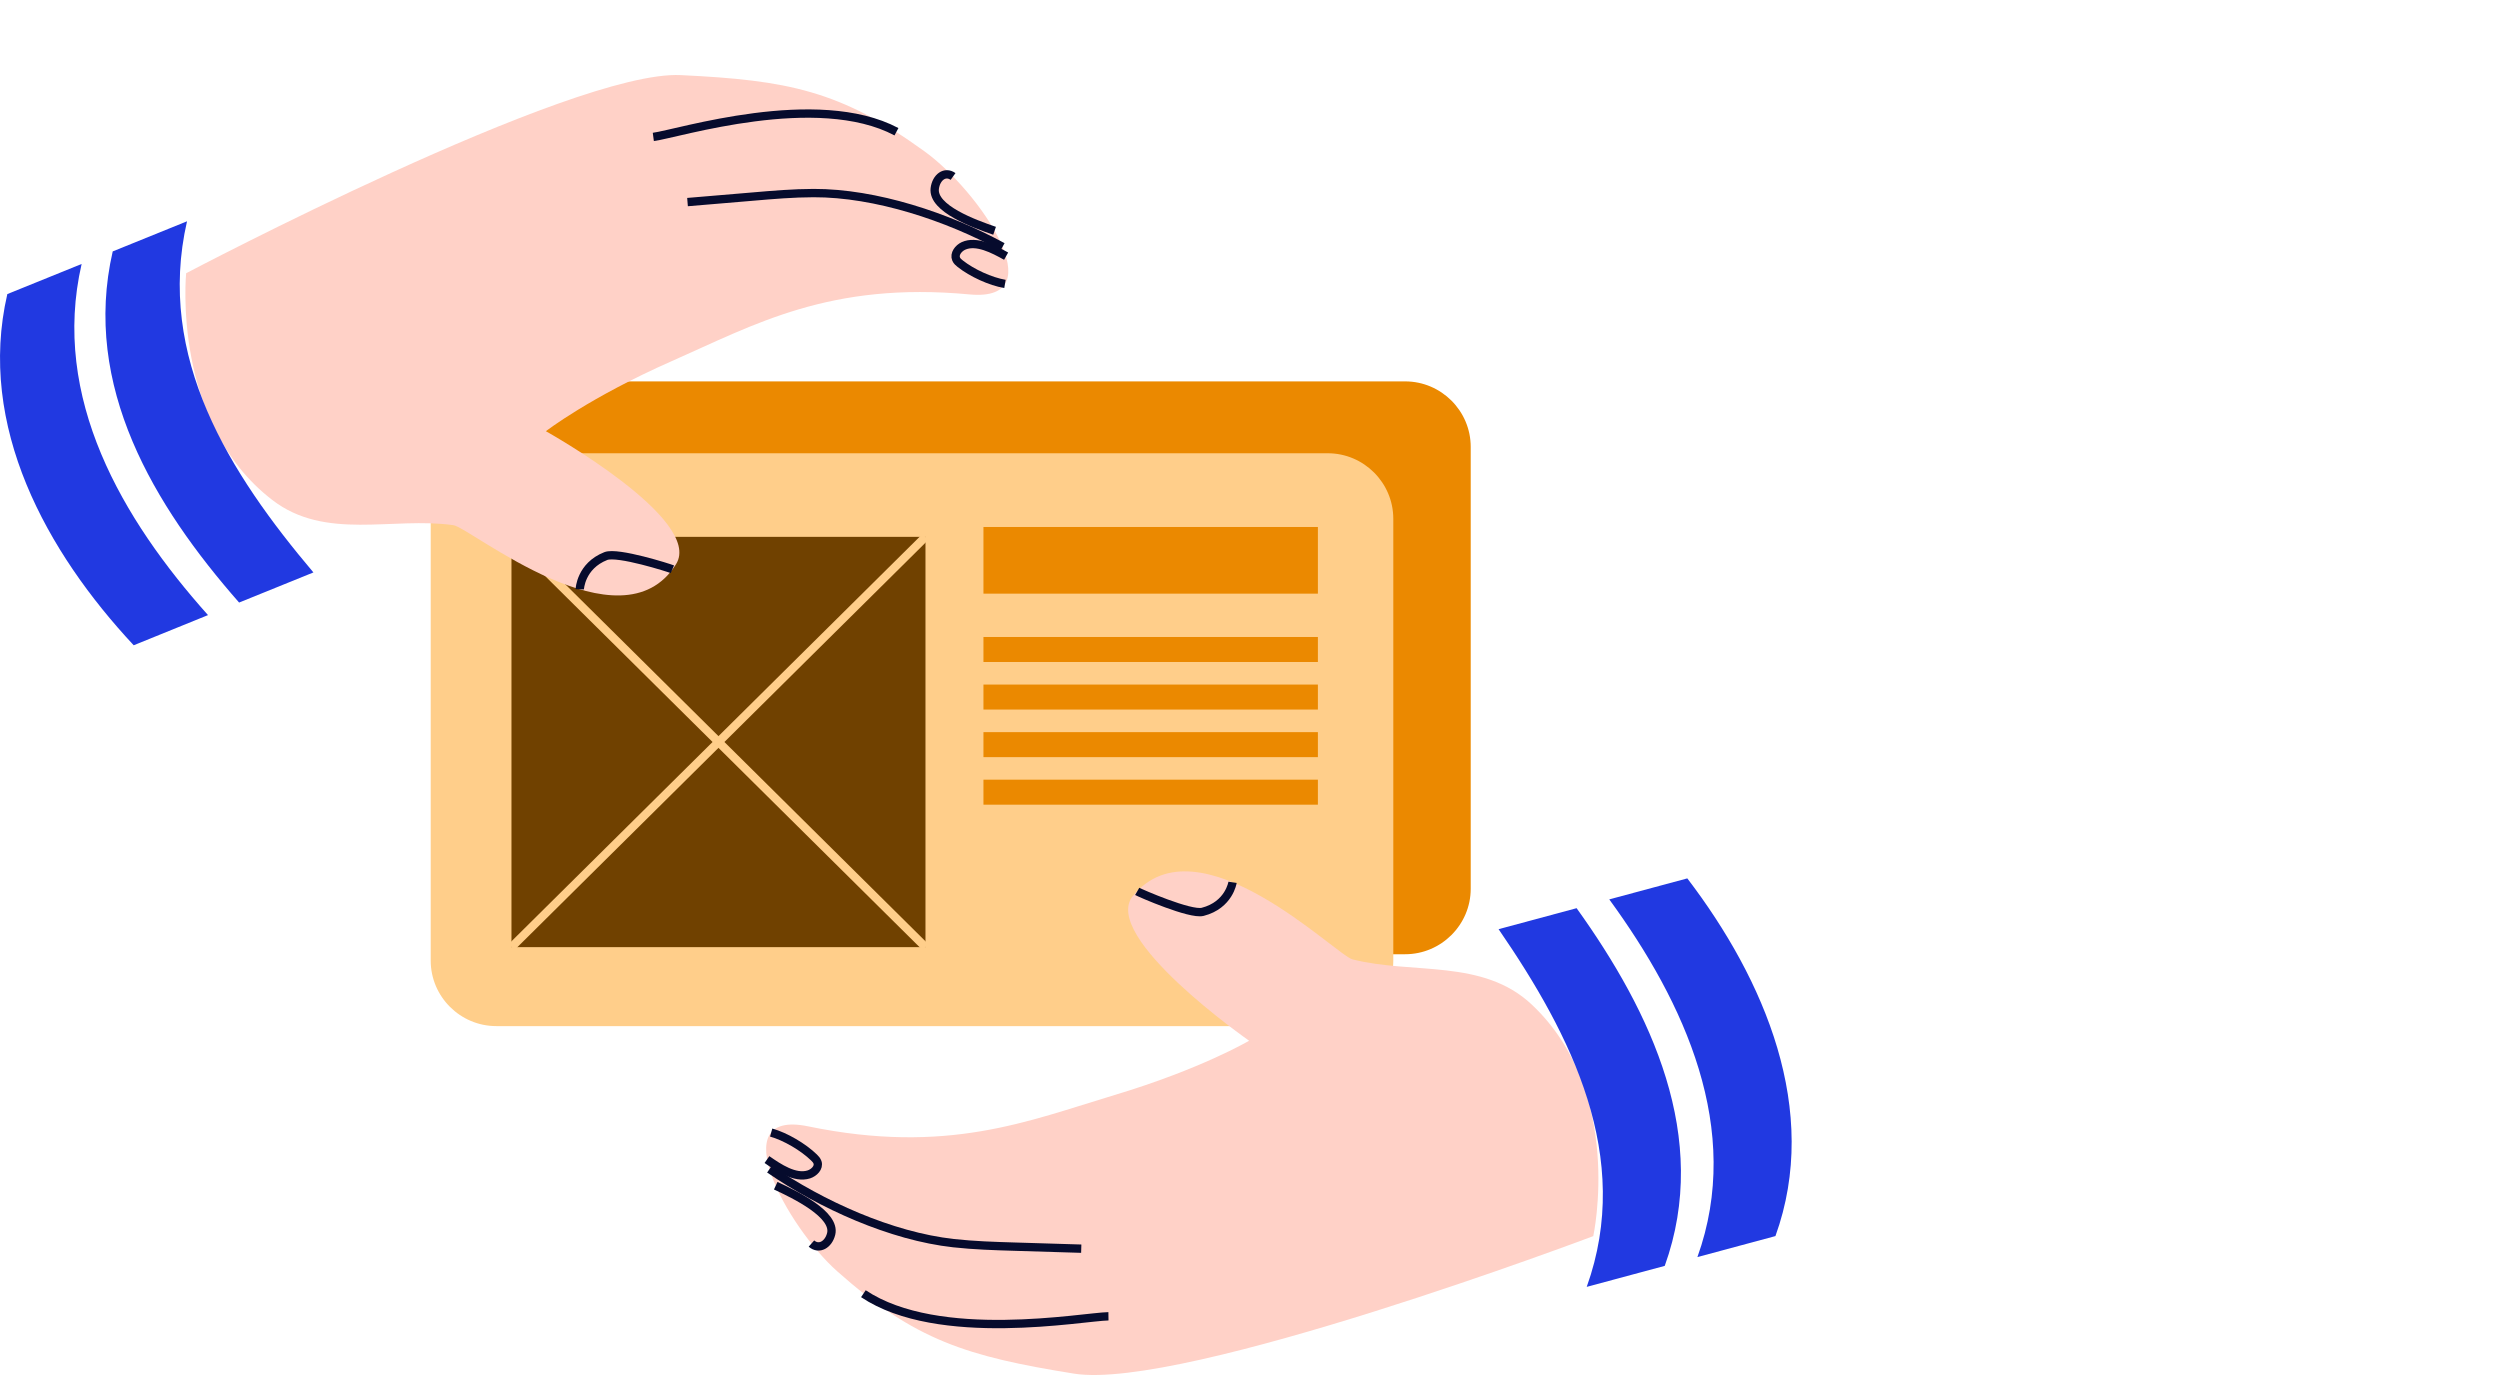
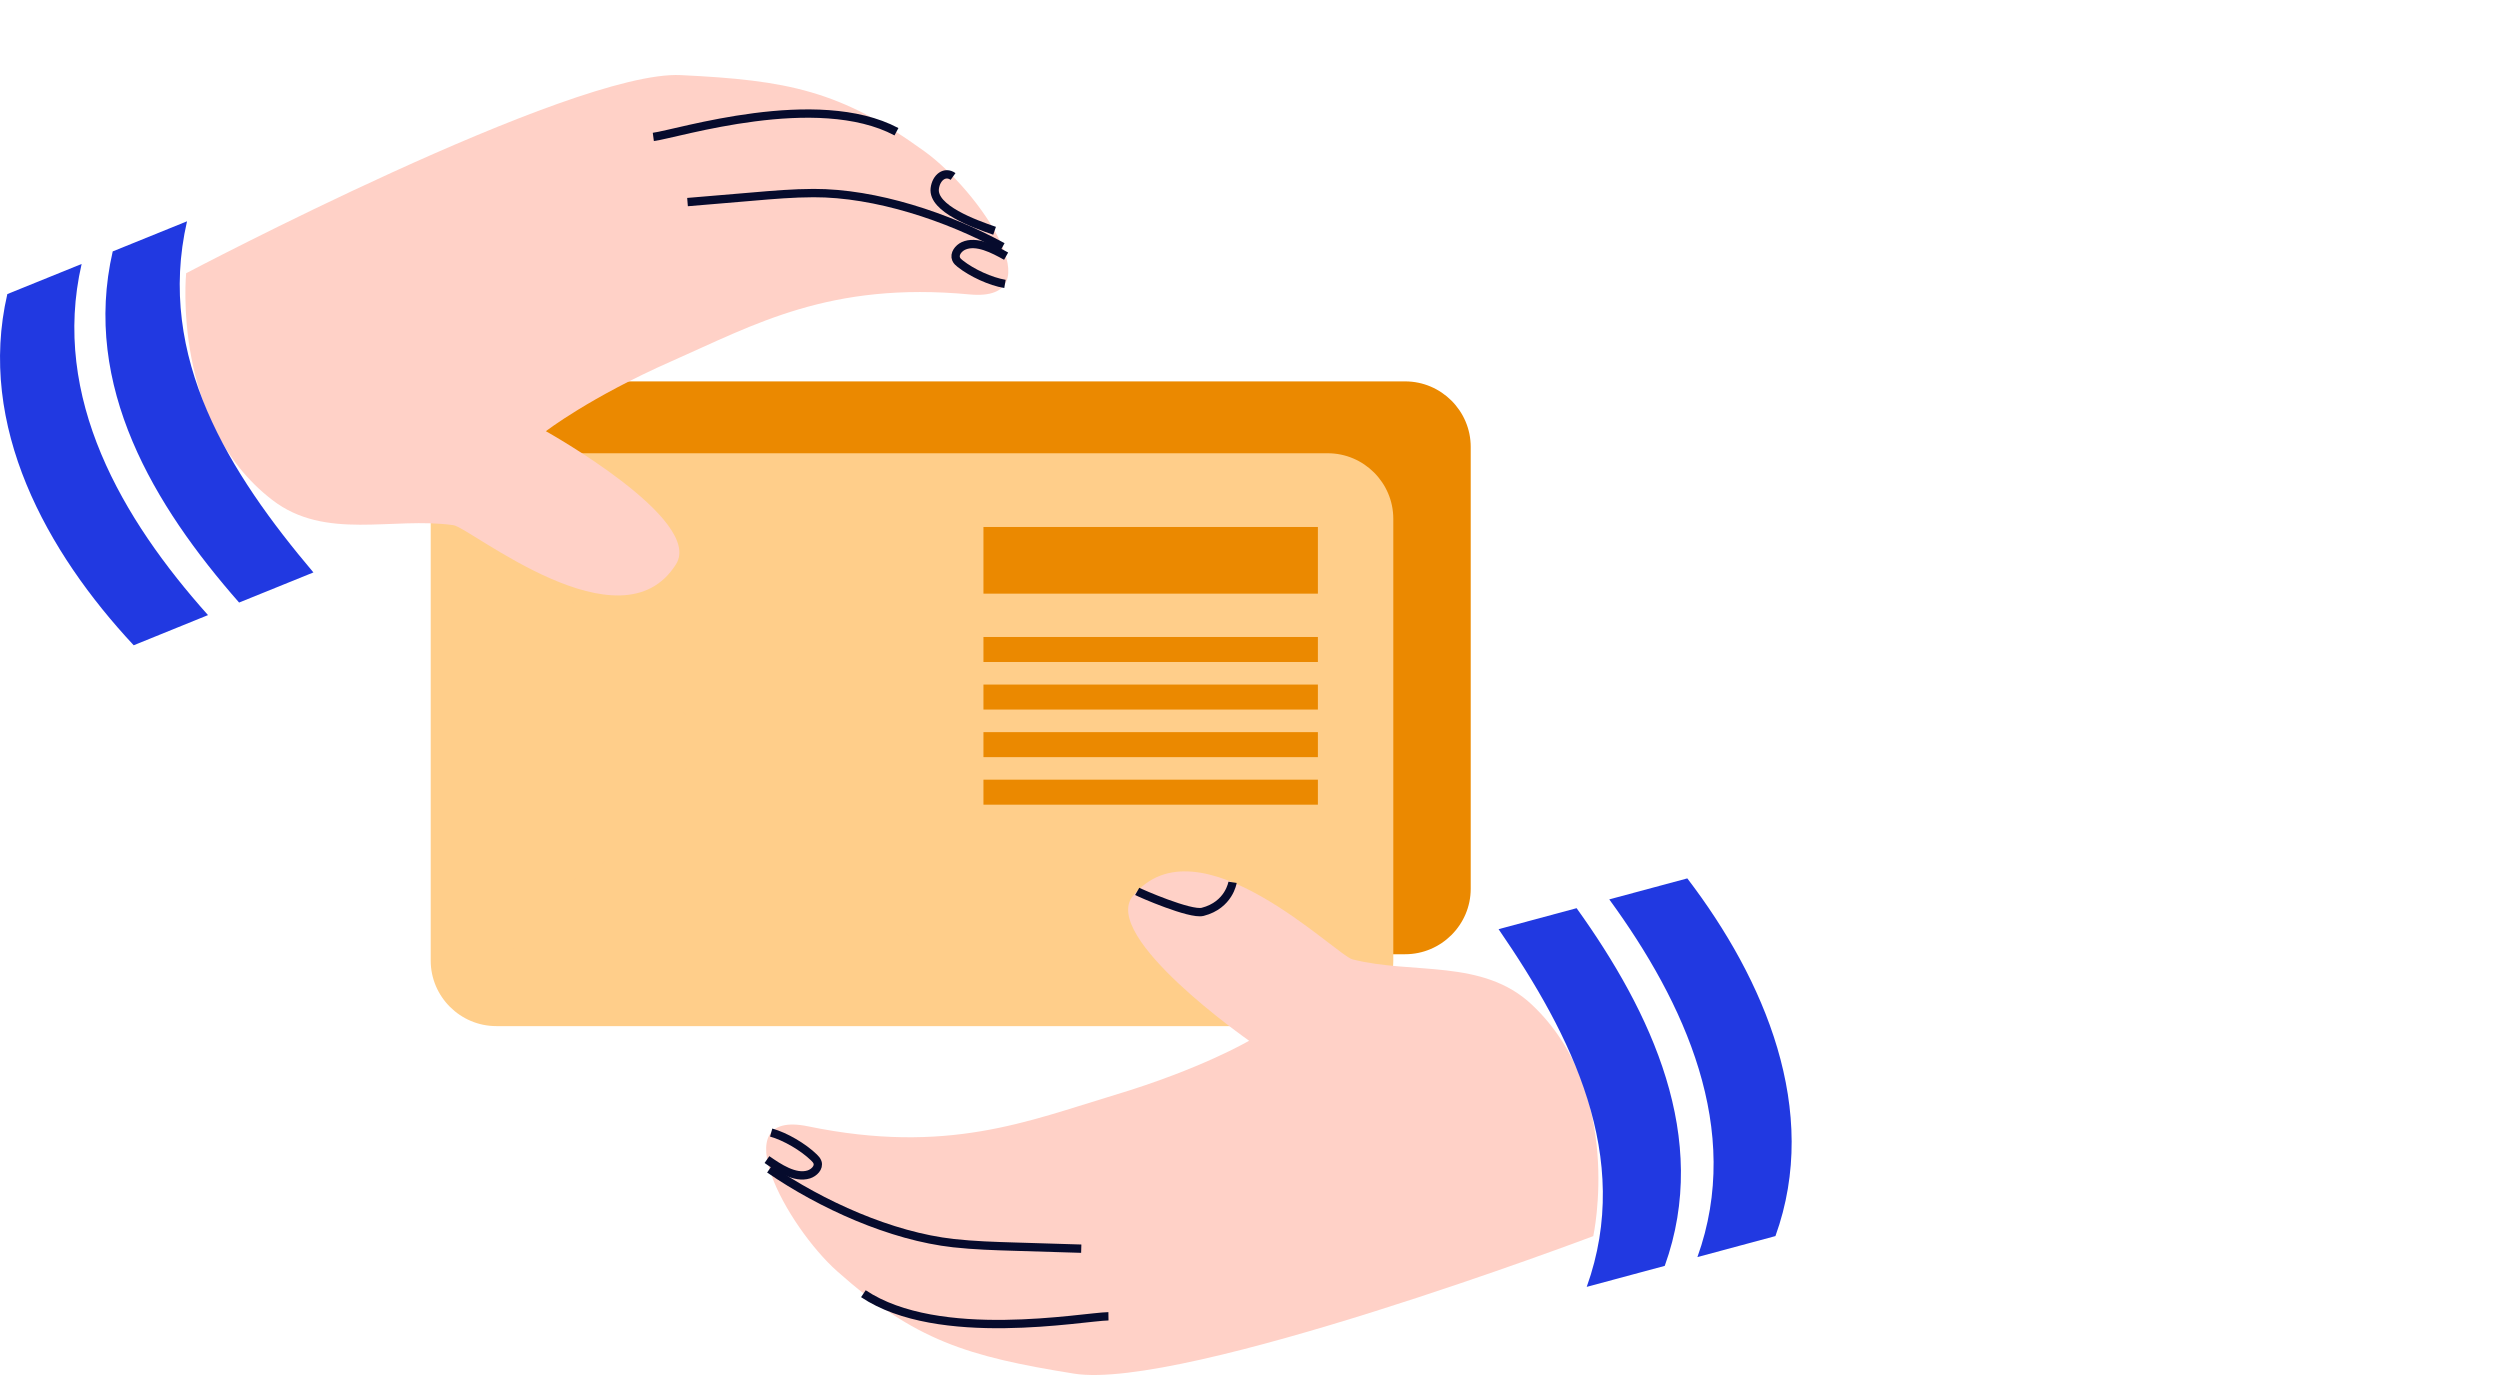
<svg xmlns="http://www.w3.org/2000/svg" width="300" height="165" viewBox="0 0 300 165" fill="none">
  <g clip-path="url(#clip0)">
    <path d="M168.618 114.508H68.839C64.511 114.508 60.971 110.972 60.971 106.651V53.625C60.971 49.303 64.511 45.767 68.839 45.767H168.618C172.946 45.767 176.486 49.303 176.486 53.625V106.651C176.486 110.972 172.946 114.508 168.618 114.508Z" fill="#EB8900" />
    <path d="M159.327 123.132H59.554C55.226 123.132 51.685 119.596 51.685 115.275V62.249C51.685 57.927 55.226 54.391 59.554 54.391H159.327C163.654 54.391 167.195 57.927 167.195 62.249V115.275C167.195 119.596 163.654 123.132 159.327 123.132Z" fill="#FFCE8A" />
    <path d="M96.973 135.161C113.66 138.605 123.351 134.532 133.749 131.402C144.148 128.279 149.892 124.887 149.892 124.887C149.892 124.887 131.979 112.374 135.953 107.509C143.748 97.968 160.317 114.62 162.297 115.124C169.529 116.964 177.935 115.013 183.816 120.552C194.969 131.049 191.193 148.335 191.193 148.335C191.193 148.335 141.952 166.932 128.878 164.836C116.04 162.774 109.805 160.855 100.461 152.552C94.423 147.183 86.659 133.033 96.973 135.161Z" fill="#FFD1C7" />
    <path d="M92.338 140.294C98.573 144.564 106.913 148.349 114.434 149.18C116.88 149.449 119.338 149.527 121.79 149.599C124.446 149.678 127.101 149.763 129.75 149.841" stroke="#060B2D" stroke-miterlimit="10" />
    <path d="M103.607 155.244C112.636 161.287 129.972 158 133.014 157.955" stroke="#060B2D" stroke-miterlimit="10" />
    <path d="M92.035 139.148C93.451 140.137 95.412 141.453 97.058 140.93C97.687 140.727 98.31 140.111 98.1 139.482C98.021 139.247 97.851 139.063 97.674 138.893C96.389 137.649 94.264 136.392 92.54 135.907" stroke="#060B2D" stroke-miterlimit="10" />
-     <path d="M97.374 149.226C98.272 150.018 99.42 149.364 99.741 148.067C100.305 145.736 95.414 143.366 93.086 142.285" stroke="#060B2D" stroke-miterlimit="10" />
    <path d="M136.465 106.965C136.793 107.155 142.838 109.801 144.32 109.421C147.5 108.602 147.906 105.878 147.906 105.878" stroke="#060B2D" stroke-miterlimit="10" />
-     <path d="M111.057 64.422H61.377V113.657H111.057V64.422Z" fill="#704100" />
    <path d="M61.377 64.422L111.057 113.657" stroke="#FFCE8A" stroke-miterlimit="10" />
    <path d="M61.377 113.657L111.057 64.422" stroke="#FFCE8A" stroke-miterlimit="10" />
    <path d="M118.014 67.238H158.147" stroke="#EB8900" stroke-width="8" stroke-miterlimit="10" />
    <path d="M118.014 77.938H158.147" stroke="#EB8900" stroke-width="3" stroke-miterlimit="10" />
    <path d="M118.014 83.647H158.147" stroke="#EB8900" stroke-width="3" stroke-miterlimit="10" />
    <path d="M118.014 89.357H158.147" stroke="#EB8900" stroke-width="3" stroke-miterlimit="10" />
    <path d="M118.014 95.061H158.147" stroke="#EB8900" stroke-width="3" stroke-miterlimit="10" />
    <path d="M189.193 108.981C198.149 121.475 205.303 136.522 199.769 151.904C196.025 152.912 194.15 153.416 190.406 154.425C195.992 138.86 188.583 124.232 179.83 111.502C183.574 110.487 185.449 109.983 189.193 108.981Z" fill="#2139E1" />
    <path d="M202.476 105.406C211.728 117.527 218.501 133.235 213.052 148.329C209.308 149.337 207.433 149.841 203.689 150.85C209.197 135.547 202.155 120.316 193.113 107.927C196.857 106.912 198.732 106.408 202.476 105.406Z" fill="#2139E1" />
    <path d="M116.328 35.329C99.556 33.758 90.495 38.977 80.634 43.325C70.772 47.672 65.507 51.745 65.507 51.745C65.507 51.745 84.489 62.333 81.126 67.703C74.529 78.225 56.413 63.303 54.407 63.021C47.103 61.986 39.064 64.92 32.672 59.996C20.555 50.671 22.338 32.789 22.338 32.789C22.338 32.789 68.622 8.384 81.689 9.013C94.521 9.628 100.861 10.86 110.958 18.174C117.495 22.901 126.694 36.305 116.328 35.329Z" fill="#FFD1C7" />
    <path d="M120.308 29.619C113.705 26.018 105.096 23.15 97.622 23.169C95.196 23.176 92.77 23.379 90.35 23.589C87.734 23.811 85.118 24.034 82.502 24.25" stroke="#060B2D" stroke-miterlimit="10" />
    <path d="M107.576 15.809C98.036 10.741 81.375 16.039 78.398 16.431" stroke="#060B2D" stroke-miterlimit="10" />
    <path d="M120.734 30.739C119.232 29.901 117.16 28.801 115.607 29.515C115.01 29.79 114.472 30.484 114.741 31.099C114.839 31.328 115.036 31.492 115.226 31.643C116.623 32.749 118.852 33.777 120.596 34.072" stroke="#060B2D" stroke-miterlimit="10" />
    <path d="M114.367 21.179C113.397 20.485 112.341 21.271 112.171 22.619C111.875 25.036 116.944 26.869 119.35 27.694" stroke="#060B2D" stroke-miterlimit="10" />
-     <path d="M80.686 68.312C80.338 68.161 74.109 66.177 72.7 66.727C69.671 67.919 69.572 70.715 69.572 70.715" stroke="#060B2D" stroke-miterlimit="10" />
    <path d="M28.692 72.306C18.509 60.71 9.808 46.337 13.526 30.17C17.093 28.723 18.876 28.002 22.443 26.555C18.693 42.912 27.59 56.833 37.609 68.692C34.035 70.132 32.252 70.859 28.692 72.306Z" fill="#2139E1" />
    <path d="M16.044 77.433C5.606 66.243 -2.793 51.156 0.879 35.29C4.446 33.843 6.229 33.123 9.796 31.676C6.091 47.758 14.7 62.334 24.961 73.812C21.388 75.259 19.605 75.986 16.044 77.433Z" fill="#2139E1" />
  </g>
  <defs>
    <clipPath id="clip0">
      <rect width="215" height="156" fill="white" transform="translate(0 9)" />
    </clipPath>
  </defs>
</svg>